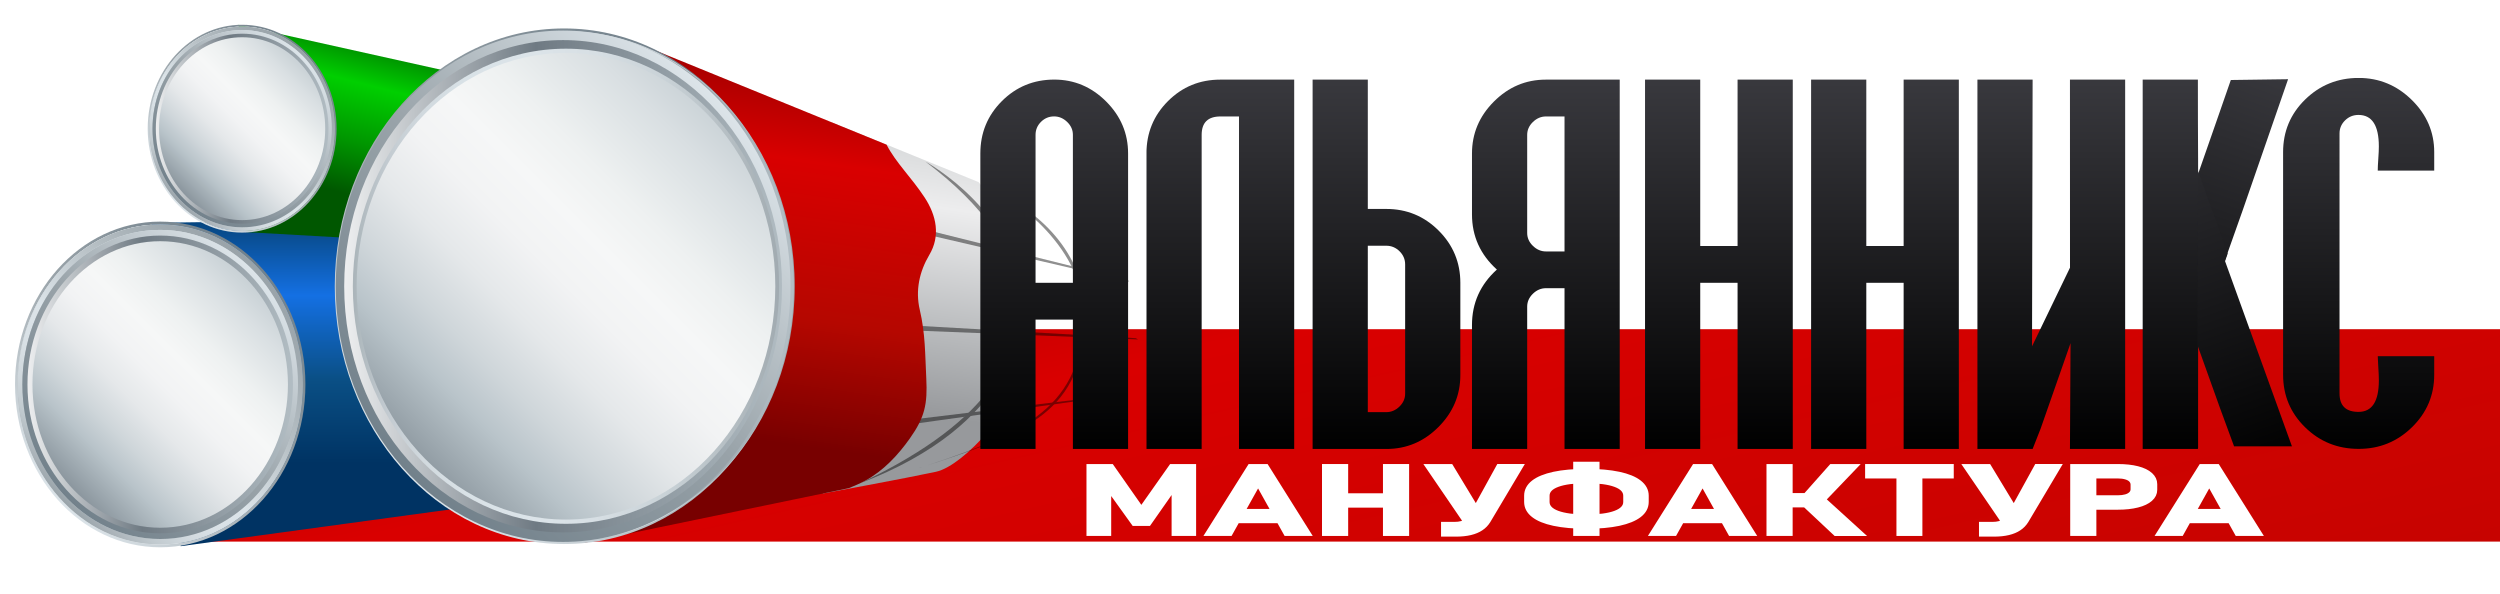
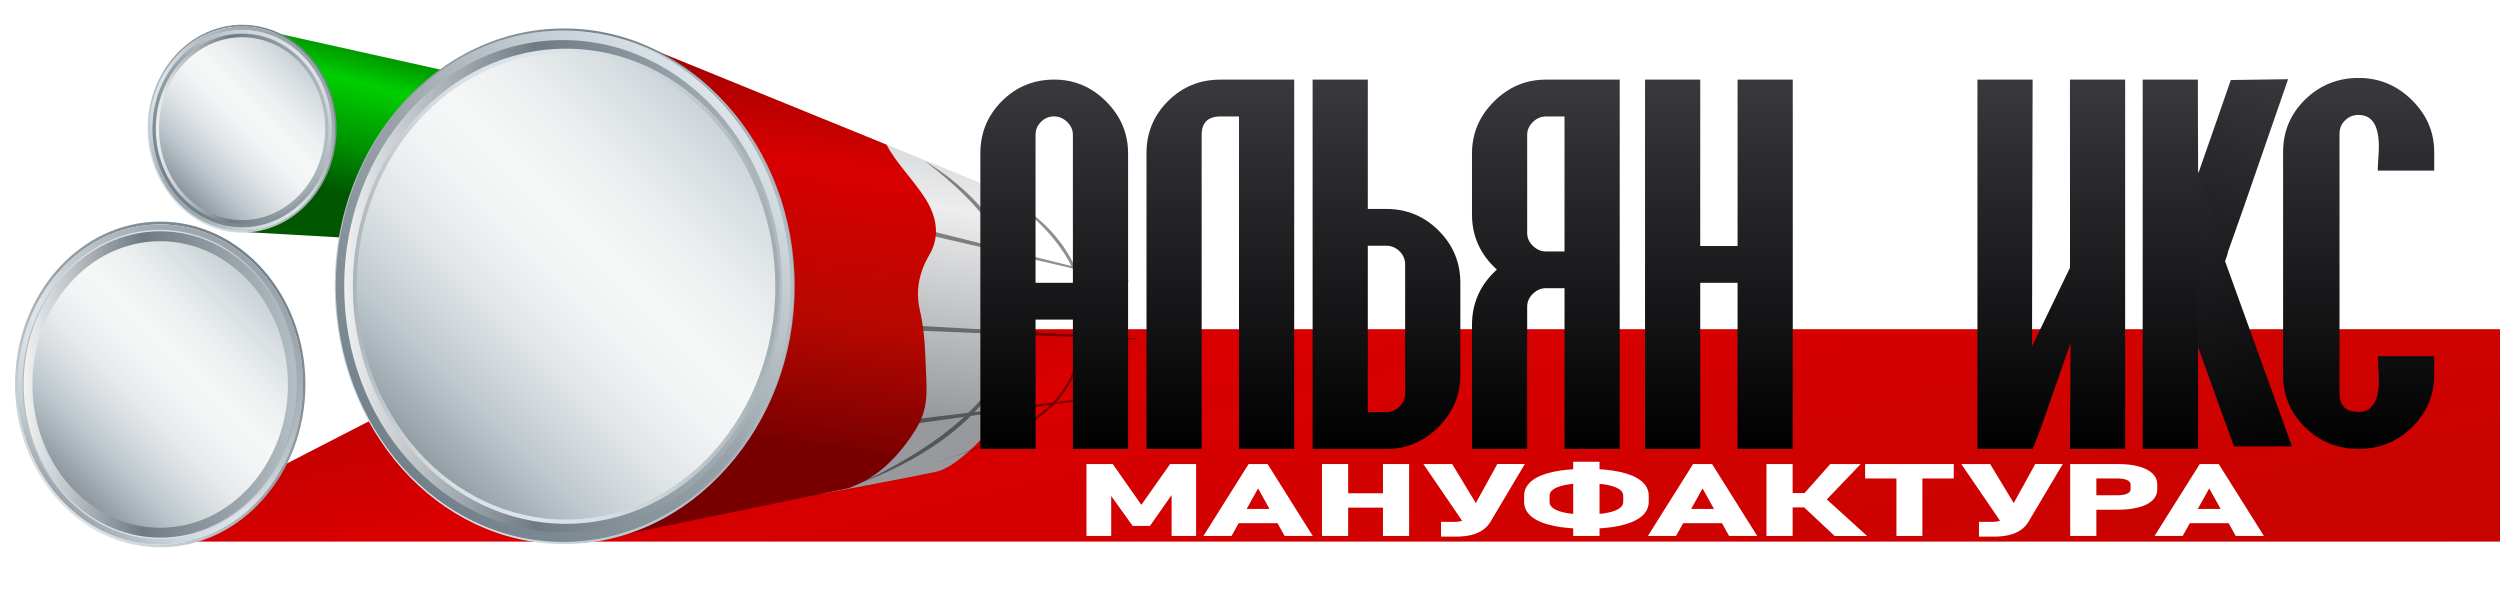
<svg xmlns="http://www.w3.org/2000/svg" xmlns:xlink="http://www.w3.org/1999/xlink" version="1.1" x="0px" y="0px" viewBox="0 0 590.58 140.35" style="enable-background:new 0 0 590.58 140.35;" xml:space="preserve">
  <style type="text/css"> .st0{clip-path:url(#SVGID_00000078008914456502208260000003058518888938280065_);fill:url(#SVGID_00000063628886087465245860000013536599459000770480_);} .st1{clip-path:url(#SVGID_00000043427710260696422080000003905823890863458489_);fill:url(#SVGID_00000039826150678602257890000006032886940873315969_);} .st2{clip-path:url(#SVGID_00000080197969349972365000000008353840873398045568_);fill:url(#SVGID_00000054233070518052830520000001927175165528712323_);} .st3{clip-path:url(#SVGID_00000176745129041935006270000018327302922011678849_);fill:url(#SVGID_00000152983317762536433390000001210177126888171424_);} .st4{opacity:0.44;clip-path:url(#SVGID_00000124849383418879766730000008568602777093054108_);} .st5{clip-path:url(#SVGID_00000036216329966582173120000015798072278254408634_);} .st6{fill:none;} .st7{clip-path:url(#SVGID_00000017502515990977160920000006826799466486713013_);fill:url(#SVGID_00000140736262398250169890000016116160895482765474_);} .st8{clip-path:url(#SVGID_00000033368486187226632420000003192102073437919884_);fill:url(#SVGID_00000045615834613656404380000017315080479263843718_);} .st9{clip-path:url(#SVGID_00000054266163114081993690000011825855767891343493_);fill:url(#SVGID_00000011723043648159098280000002189953017415099030_);} .st10{clip-path:url(#SVGID_00000084503979978555963680000012857243111508632485_);fill:url(#SVGID_00000020393131191079658990000006084561075734041745_);} .st11{clip-path:url(#SVGID_00000152222518745281418650000012353005091528885426_);fill:url(#SVGID_00000044892585416498374490000008123459608130095766_);} .st12{clip-path:url(#SVGID_00000099628181259694856800000013234245800461776809_);fill:url(#SVGID_00000167388359162733014850000013676553696548287413_);} .st13{clip-path:url(#SVGID_00000177444184775413551390000003867733083298206080_);fill:url(#SVGID_00000027606090413563375340000000687323758192088199_);} .st14{clip-path:url(#SVGID_00000016049271097918948110000010062129294196170397_);fill:url(#SVGID_00000145051804557695416950000002731364246037502896_);} .st15{clip-path:url(#SVGID_00000124864634928202478800000013687601871630196636_);fill:url(#SVGID_00000127020076186588181860000016312053274207561658_);} .st16{clip-path:url(#SVGID_00000011030308157947995330000007704586555711586494_);fill:url(#SVGID_00000183930186470275378360000006624640773313939896_);} .st17{clip-path:url(#SVGID_00000002381251636694200710000001741599636451299510_);fill:url(#SVGID_00000145766827038029674930000008670629446928804536_);} .st18{clip-path:url(#SVGID_00000121251402546672738760000014306676735905372835_);fill:url(#SVGID_00000165925361457997248630000013696374717968354435_);} .st19{clip-path:url(#SVGID_00000084526055615475000780000015983448630161994633_);fill:url(#SVGID_00000114060830190763007670000003610802250871307396_);} .st20{clip-path:url(#SVGID_00000042002669062308615470000009368576121305256849_);fill:url(#SVGID_00000024716814570674827560000003993750919474505373_);} .st21{clip-path:url(#SVGID_00000156549303177678776710000018402040460196347521_);fill:url(#SVGID_00000057862119035393443010000010261187380885716152_);} .st22{clip-path:url(#SVGID_00000139282434961270632480000009422503152582783619_);fill:url(#SVGID_00000134950097400788620340000018164395732152394172_);} .st23{clip-path:url(#SVGID_00000017510587928064775600000018151680625370316729_);fill:url(#SVGID_00000025411994347947330070000003011381584923608991_);} .st24{clip-path:url(#SVGID_00000036242564223711217280000006631347049344739712_);fill:url(#SVGID_00000019678851313324790560000015791132867583180956_);} .st25{clip-path:url(#SVGID_00000071535952331459428340000003835656301511167616_);fill:url(#SVGID_00000023999164501239236780000004530074640713812923_);} .st26{clip-path:url(#SVGID_00000162338111440532649590000017189277250814867605_);fill:url(#SVGID_00000052094872892105527190000015309534733053357749_);} .st27{opacity:0.12;} .st28{clip-path:url(#SVGID_00000163794610182453017450000015826976632853546655_);} .st29{filter:url(#Adobe_OpacityMaskFilter);} .st30{clip-path:url(#SVGID_00000135658052937451296370000016819371417457560253_);fill:url(#SVGID_00000177447983710369802560000003550100473526339475_);} .st31{clip-path:url(#SVGID_00000135658052937451296370000016819371417457560253_);mask:url(#SVGID_00000158023771857551928940000006782782807479970986_);fill:url(#SVGID_00000173155015096771061500000017412100855118194618_);} .st32{clip-path:url(#SVGID_00000128474142732329583060000003605070830139065487_);fill:url(#SVGID_00000151523775234781115990000002221688798572633771_);} .st33{clip-path:url(#SVGID_00000037669478506896618550000001715686566739013538_);fill:url(#SVGID_00000155846355650917396770000000819458126867490999_);} .st34{clip-path:url(#SVGID_00000085950063144668231430000014419127981523085976_);fill:url(#SVGID_00000103960941200258063540000011953671413910631343_);} .st35{clip-path:url(#SVGID_00000181779988200000898440000002110689422448834213_);fill:url(#SVGID_00000169522148920571481470000007501097034795647373_);} .st36{clip-path:url(#SVGID_00000025443425974516454590000001282998214168754602_);fill:url(#SVGID_00000161620220399934539600000016408125689120857002_);} .st37{clip-path:url(#SVGID_00000103956523299933705160000009009642644282117018_);fill:url(#SVGID_00000091016981220895365010000012340597877495089062_);} .st38{clip-path:url(#SVGID_00000125569878830002677910000003814664441381176211_);fill:url(#SVGID_00000178907740780255460610000004903162068742485662_);} .st39{clip-path:url(#SVGID_00000090265119302325312240000006747929839821367988_);fill:url(#SVGID_00000062879810380415665500000016022393453294868669_);} .st40{clip-path:url(#SVGID_00000162323287552483974220000010297152980887711632_);fill:url(#SVGID_00000083810376864969742050000006553973475625666967_);} .st41{clip-path:url(#SVGID_00000169534048283918636590000013505839645902334101_);} .st42{clip-path:url(#SVGID_00000051372972804666992150000011489845366787538080_);fill:url(#SVGID_00000014596489897213566950000001384055503293252235_);} .st43{clip-path:url(#SVGID_00000088095752133500509520000007068043958194155912_);fill:url(#SVGID_00000057856545931842972230000008309492300607472041_);} .st44{clip-path:url(#SVGID_00000169534048283918636590000013505839645902334101_);fill:none;} .st45{fill:#FFFFFF;stroke:#FFFFFF;stroke-miterlimit:10;} </style>
  <g id="Слой_1">
    <g>
      <g>
        <defs>
          <polygon id="SVGID_1_" points="31.94,127.94 590.7,127.94 590.7,77.77 129.38,77.77 " />
        </defs>
        <clipPath id="SVGID_00000031886680939212890530000012362222124588539316_">
          <use xlink:href="#SVGID_1_" style="overflow:visible;" />
        </clipPath>
        <linearGradient id="SVGID_00000137849598736364636080000010279552409256538019_" gradientUnits="userSpaceOnUse" x1="-7.265" y1="289.028" x2="-4.069" y2="289.028" gradientTransform="matrix(24.182 104.743 104.743 -24.182 -29811.781 7714.355)">
          <stop offset="0" style="stop-color:#780000" />
          <stop offset="0.315" style="stop-color:#D40000" />
          <stop offset="0.333" style="stop-color:#D90000" />
          <stop offset="0.988" style="stop-color:#B50700" />
          <stop offset="1" style="stop-color:#B50700" />
        </linearGradient>
        <polygon style="clip-path:url(#SVGID_00000031886680939212890530000012362222124588539316_);fill:url(#SVGID_00000137849598736364636080000010279552409256538019_);" points=" 575.37,-162.9 610.06,125.4 61.03,368.61 26.34,80.31 " />
      </g>
      <g>
        <defs>
-           <polygon id="SVGID_00000073703847055866294370000003492480554623817125_" points="42.68,129.03 218.28,105.08 79.1,53.26 153.81,51.04 35.77,52.64 " />
-         </defs>
+           </defs>
        <clipPath id="SVGID_00000027565368584080519600000005531031600888571808_">
          <use xlink:href="#SVGID_00000073703847055866294370000003492480554623817125_" style="overflow:visible;" />
        </clipPath>
        <linearGradient id="SVGID_00000152963743213630594360000003530588183690273469_" gradientUnits="userSpaceOnUse" x1="-6.003" y1="288.535" x2="-5.003" y2="288.535" gradientTransform="matrix(0 77.99 77.99 0 -22375.769 519.205)">
          <stop offset="0" style="stop-color:#054276" />
          <stop offset="0.242" style="stop-color:#1470E3" />
          <stop offset="0.497" style="stop-color:#0A4F85" />
          <stop offset="0.751" style="stop-color:#003363" />
          <stop offset="1" style="stop-color:#003363" />
        </linearGradient>
        <rect x="35.77" y="51.04" style="clip-path:url(#SVGID_00000027565368584080519600000005531031600888571808_);fill:url(#SVGID_00000152963743213630594360000003530588183690273469_);" width="182.5" height="77.99" />
      </g>
      <g>
        <defs>
          <polygon id="SVGID_00000018952435316272933540000004918689580090907264_" points="58.14,54.83 212.41,63.59 215.12,41.12 56.35,5.85 " />
        </defs>
        <clipPath id="SVGID_00000171698507284711024160000011597687357922427806_">
          <use xlink:href="#SVGID_00000018952435316272933540000004918689580090907264_" style="overflow:visible;" />
        </clipPath>
        <linearGradient id="SVGID_00000106132081980813078490000015621841417774145453_" gradientUnits="userSpaceOnUse" x1="-5.448" y1="288.502" x2="-4.448" y2="288.502" gradientTransform="matrix(-12.322 48.682 48.682 12.322 -13972.893 -3268.234)">
          <stop offset="0" style="stop-color:#007900" />
          <stop offset="0.23" style="stop-color:#00CF00" />
          <stop offset="0.503" style="stop-color:#009600" />
          <stop offset="0.751" style="stop-color:#005700" />
          <stop offset="1" style="stop-color:#005700" />
        </linearGradient>
        <polygon style="clip-path:url(#SVGID_00000171698507284711024160000011597687357922427806_);fill:url(#SVGID_00000106132081980813078490000015621841417774145453_);" points=" 228.85,9.33 205.56,101.36 42.62,60.11 65.91,-31.91 " />
      </g>
      <g>
        <defs>
          <path id="SVGID_00000131351563107391145400000008345665086270850953_" d="M194.36,116.59c0,0,19.79-3.64,26.74-5.14 c6.95-1.5,19.42-16.48,18.31-20.86c-1.11-4.38,0.91-8.02,4.22-18.97c3.31-10.94-12.49-28.61-12.49-28.61l-34.67-14.12 L194.36,116.59z" />
        </defs>
        <clipPath id="SVGID_00000166640226722583778690000010585593245175277483_">
          <use xlink:href="#SVGID_00000131351563107391145400000008345665086270850953_" style="overflow:visible;" />
        </clipPath>
        <linearGradient id="SVGID_00000050643165819914743400000002734551875811240098_" gradientUnits="userSpaceOnUse" x1="-6.01" y1="288.726" x2="-5.01" y2="288.726" gradientTransform="matrix(-12.128 86.292 86.292 12.128 -24761.412 -2949.911)">
          <stop offset="0" style="stop-color:#D5D7D8" />
          <stop offset="0.188" style="stop-color:#EDEDEE" />
          <stop offset="0.5" style="stop-color:#BCBEC0" />
          <stop offset="0.751" style="stop-color:#97999C" />
          <stop offset="1" style="stop-color:#97999C" />
        </linearGradient>
        <polygon style="clip-path:url(#SVGID_00000166640226722583778690000010585593245175277483_);fill:url(#SVGID_00000050643165819914743400000002734551875811240098_);" points=" 259.03,30.58 245.93,123.83 182.28,114.89 195.38,21.64 " />
      </g>
      <g>
        <defs>
          <rect id="SVGID_00000011019451725965089120000017966882741627978393_" x="-55.09" y="-8.27" width="612" height="348" />
        </defs>
        <clipPath id="SVGID_00000077293091282255849430000010758368225015711406_">
          <use xlink:href="#SVGID_00000011019451725965089120000017966882741627978393_" style="overflow:visible;" />
        </clipPath>
        <g style="opacity:0.44;clip-path:url(#SVGID_00000077293091282255849430000010758368225015711406_);">
          <g>
            <defs>
              <rect id="SVGID_00000043439264512042999220000008848177936105271706_" x="196.08" y="34.16" width="72.78" height="81.84" />
            </defs>
            <clipPath id="SVGID_00000086688885656112089410000002902834976734626233_">
              <use xlink:href="#SVGID_00000043439264512042999220000008848177936105271706_" style="overflow:visible;" />
            </clipPath>
            <g style="clip-path:url(#SVGID_00000086688885656112089410000002902834976734626233_);">
              <path class="st6" d="M209.43,34.16l49.8,20.28c0,0,10.09,8.81,9.62,22.99c-1.7,17.35-8.72,26.16-34.47,31.22 c-1.66,0.33-31.78,6.52-33.61,6.75c0,0-10.5,1.7-0.04-0.58c2.88-0.63,35.63-7.39,36.57-7.63c6.06-1.54,13.76-3.55,19.18-6.83 c0,0,10.67-5.27,11.87-22.96c0.52-13.6-9.4-22.62-9.4-22.62L209.52,35.2L209.43,34.16z" />
            </g>
            <polygon style="clip-path:url(#SVGID_00000086688885656112089410000002902834976734626233_);" points="214.78,54.45 266.75,66.52 266.46,66.18 216.43,53.7 " />
            <polygon style="clip-path:url(#SVGID_00000086688885656112089410000002902834976734626233_);" points="215.58,78.06 268.85,80.19 268.3,79.89 217.15,76.98 " />
            <polygon style="clip-path:url(#SVGID_00000086688885656112089410000002902834976734626233_);" points="211.75,100.7 264.36,93.37 263.9,93.24 212.97,99.42 " />
            <path style="clip-path:url(#SVGID_00000086688885656112089410000002902834976734626233_);" d="M237.58,46.46 c0,0,19.73,11.59,18.41,30.02c-1.47,20.54-14.2,26.16-41.54,34.97c27.69-8.99,40.29-13.11,42-34.93 C257.16,66.4,252.08,54.29,237.58,46.46" />
            <path style="clip-path:url(#SVGID_00000086688885656112089410000002902834976734626233_);" d="M218.61,38.17 c0,0,22.71,12.41,22.71,34.08c0,5.03-1.24,27.87-38.32,41.99c33.03-15.59,37.3-31.08,37.57-42.04 C240.87,59.81,232.11,48.33,218.61,38.17" />
          </g>
        </g>
      </g>
      <g>
        <defs>
          <path id="SVGID_00000164474051104113335320000011011423955892399531_" d="M137.81,128.27l62.72-12.96 c1.31-0.53,2.61-1.09,3.88-1.77c4.27-2.32,7.74-6.03,10.54-9.99c3.53-4.99,4.17-8.12,3.87-14.1 c-0.29-5.73-0.21-10.61-1.54-16.27c-1.07-4.54-0.09-9.03,2.26-12.98c2.65-4.46,1.7-9.27-1.12-13.56 c-3.16-4.8-6.74-8.13-8.99-12.47L149.06,9.57C80.61,47.05,137.81,128.27,137.81,128.27" />
        </defs>
        <clipPath id="SVGID_00000089566940220575964120000001541974985338111888_">
          <use xlink:href="#SVGID_00000164474051104113335320000011011423955892399531_" style="overflow:visible;" />
        </clipPath>
        <linearGradient id="SVGID_00000173157685149005210830000012210259569040829087_" gradientUnits="userSpaceOnUse" x1="-6.181" y1="288.67" x2="-5.181" y2="288.67" gradientTransform="matrix(-16.577 117.951 117.951 16.577 -33991.738 -4045.067)">
          <stop offset="0" style="stop-color:#A10000" />
          <stop offset="0.188" style="stop-color:#D90000" />
          <stop offset="0.5" style="stop-color:#B50700" />
          <stop offset="0.724" style="stop-color:#7F0100" />
          <stop offset="0.751" style="stop-color:#780000" />
          <stop offset="1" style="stop-color:#780000" />
        </linearGradient>
        <polygon style="clip-path:url(#SVGID_00000089566940220575964120000001541974985338111888_);fill:url(#SVGID_00000173157685149005210830000012210259569040829087_);" points=" 238.55,11.87 219.45,147.79 64.25,125.97 83.35,-9.94 " />
      </g>
      <g>
        <defs>
          <path id="SVGID_00000110454263956245997820000010967441650326065289_" d="M80.92,67.62c0,32.49,23.42,58.82,52.31,58.82 c28.89,0,52.31-26.33,52.31-58.82c0-32.49-23.42-58.82-52.31-58.82C104.34,8.8,80.92,35.14,80.92,67.62" />
        </defs>
        <clipPath id="SVGID_00000103260613401331357960000005861640779295538347_">
          <use xlink:href="#SVGID_00000110454263956245997820000010967441650326065289_" style="overflow:visible;" />
        </clipPath>
        <linearGradient id="SVGID_00000152958522129556520680000004960031533626468995_" gradientUnits="userSpaceOnUse" x1="-7.188" y1="289.139" x2="-6.188" y2="289.139" gradientTransform="matrix(93.636 -93.636 -93.636 -93.636 27833.287 26515.232)">
          <stop offset="0" style="stop-color:#6F7A83" />
          <stop offset="0.225" style="stop-color:#B9C4CA" />
          <stop offset="0.305" style="stop-color:#CFD6DA" />
          <stop offset="0.407" style="stop-color:#E5E8EA" />
          <stop offset="0.507" style="stop-color:#F2F3F4" />
          <stop offset="0.599" style="stop-color:#F6F7F7" />
          <stop offset="0.693" style="stop-color:#EEF1F1" />
          <stop offset="0.835" style="stop-color:#D9DFE2" />
          <stop offset="1" style="stop-color:#B9C4CA" />
        </linearGradient>
        <polygon style="clip-path:url(#SVGID_00000103260613401331357960000005861640779295538347_);fill:url(#SVGID_00000152958522129556520680000004960031533626468995_);" points=" 22.09,67.62 133.23,-43.51 244.36,67.62 133.23,178.76 " />
      </g>
      <g>
        <defs>
          <path id="SVGID_00000071517711605245760740000012247701773119436218_" d="M80.03,67.62c0-33.04,23.82-59.83,53.21-59.83 c29.38,0,53.2,26.79,53.2,59.83c0,33.04-23.82,59.83-53.2,59.83C103.85,127.45,80.03,100.66,80.03,67.62 M79.08,67.62 c0,33.63,24.25,60.9,54.16,60.9c29.91,0,54.15-27.27,54.15-60.9c0-33.64-24.25-60.9-54.15-60.9 C103.32,6.72,79.08,33.99,79.08,67.62" />
        </defs>
        <clipPath id="SVGID_00000125588269628214289580000000170162692999294870_">
          <use xlink:href="#SVGID_00000071517711605245760740000012247701773119436218_" style="overflow:visible;" />
        </clipPath>
        <linearGradient id="SVGID_00000145045944206144811140000003321928516561411721_" gradientUnits="userSpaceOnUse" x1="-7.264" y1="289.135" x2="-6.265" y2="289.135" gradientTransform="matrix(82.148 -82.148 -82.148 -82.148 24440.898 23263.947)">
          <stop offset="0" style="stop-color:#DCE4E9" />
          <stop offset="0.5" style="stop-color:#99A3A9" />
          <stop offset="1" style="stop-color:#72818B" />
        </linearGradient>
        <polygon style="clip-path:url(#SVGID_00000125588269628214289580000000170162692999294870_);fill:url(#SVGID_00000145045944206144811140000003321928516561411721_);" points=" 18.18,67.62 133.23,-47.43 248.28,67.62 133.23,182.68 " />
      </g>
      <g>
        <defs>
          <path id="SVGID_00000137833341098297610290000017525961618237122493_" d="M84.25,67.62c0-30.44,22.14-55.12,49.45-55.12 c27.31,0,49.45,24.68,49.45,55.12c0,30.44-22.14,55.12-49.45,55.12C106.39,122.74,84.25,98.07,84.25,67.62 M79.66,67.62 c0,33.27,24.19,60.24,54.04,60.24c29.84,0,54.04-26.97,54.04-60.24c0-33.27-24.2-60.24-54.04-60.24 C103.86,7.38,79.66,34.36,79.66,67.62" />
        </defs>
        <clipPath id="SVGID_00000145751851774963668770000011216985878448202128_">
          <use xlink:href="#SVGID_00000137833341098297610290000017525961618237122493_" style="overflow:visible;" />
        </clipPath>
        <linearGradient id="SVGID_00000021824812297913540750000008226691221251894716_" gradientUnits="userSpaceOnUse" x1="-7.096" y1="288.695" x2="-6.096" y2="288.695" gradientTransform="matrix(110.019 0 0 -110.019 859.397 31829.443)">
          <stop offset="0" style="stop-color:#99A3A9" />
          <stop offset="0.051" style="stop-color:#AEB8BD" />
          <stop offset="0.118" style="stop-color:#C3CBD1" />
          <stop offset="0.193" style="stop-color:#D1D9DE" />
          <stop offset="0.285" style="stop-color:#D9E2E7" />
          <stop offset="0.434" style="stop-color:#DCE4E9" />
          <stop offset="0.563" style="stop-color:#D7DFE4" />
          <stop offset="0.711" style="stop-color:#C9D2D7" />
          <stop offset="0.867" style="stop-color:#B3BCC1" />
          <stop offset="1" style="stop-color:#99A3A9" />
        </linearGradient>
        <rect x="79.66" y="7.38" style="clip-path:url(#SVGID_00000145751851774963668770000011216985878448202128_);fill:url(#SVGID_00000021824812297913540750000008226691221251894716_);" width="108.09" height="120.48" />
      </g>
      <g>
        <defs>
          <path id="SVGID_00000041282204777670432270000011030131845251197061_" d="M83.35,67.62c0-31,22.54-56.12,50.35-56.12 c27.81,0,50.35,25.13,50.35,56.12c0,30.99-22.54,56.12-50.35,56.12C105.9,123.74,83.35,98.62,83.35,67.62 M79.86,67.62 c0,33.14,24.11,60.01,53.84,60.01c29.73,0,53.84-26.87,53.84-60.01c0-33.15-24.11-60.01-53.84-60.01 C103.97,7.61,79.86,34.48,79.86,67.62" />
        </defs>
        <clipPath id="SVGID_00000172436939872040533880000006989175457997400246_">
          <use xlink:href="#SVGID_00000041282204777670432270000011030131845251197061_" style="overflow:visible;" />
        </clipPath>
        <linearGradient id="SVGID_00000059992247304310472130000004333986879635707567_" gradientUnits="userSpaceOnUse" x1="-6.248" y1="289.582" x2="-5.248" y2="289.582" gradientTransform="matrix(-117.683 0 0 117.683 -542.8 -34011.246)">
          <stop offset="0" style="stop-color:#B9C4CA" />
          <stop offset="0.56" style="stop-color:#6F7A83" />
          <stop offset="1" style="stop-color:#FFFFFF" />
        </linearGradient>
        <rect x="79.86" y="7.61" style="clip-path:url(#SVGID_00000172436939872040533880000006989175457997400246_);fill:url(#SVGID_00000059992247304310472130000004333986879635707567_);" width="107.68" height="120.02" />
      </g>
      <g>
        <defs>
          <path id="SVGID_00000152234837722258209240000011422460405554341547_" d="M81.31,67.62c0-32.12,23.15-58.15,51.71-58.15 c28.56,0,51.71,26.04,51.71,58.15c0,32.12-23.15,58.15-51.71,58.15C104.46,125.77,81.31,99.74,81.31,67.62 M79.32,67.62 c0,33.36,24.05,60.4,53.71,60.4c29.66,0,53.71-27.04,53.71-60.4c0-33.36-24.05-60.4-53.71-60.4 C103.36,7.22,79.32,34.26,79.32,67.62" />
        </defs>
        <clipPath id="SVGID_00000176734727706690478440000004121863148967137192_">
          <use xlink:href="#SVGID_00000152234837722258209240000011422460405554341547_" style="overflow:visible;" />
        </clipPath>
        <linearGradient id="SVGID_00000145737618677802458170000007421334120027951268_" gradientUnits="userSpaceOnUse" x1="-6.046" y1="289.165" x2="-5.045" y2="289.165" gradientTransform="matrix(-80.827 80.827 80.827 80.827 -23687.539 -22856.373)">
          <stop offset="0" style="stop-color:#DCE4E9" />
          <stop offset="0.5" style="stop-color:#99A3A9" />
          <stop offset="1" style="stop-color:#72818B" />
        </linearGradient>
        <polygon style="clip-path:url(#SVGID_00000176734727706690478440000004121863148967137192_);fill:url(#SVGID_00000145737618677802458170000007421334120027951268_);" points=" 247.14,67.62 133.03,181.73 18.92,67.62 133.03,-46.49 " />
      </g>
      <g>
        <defs>
          <path id="SVGID_00000129186871088831895920000008540353890173124524_" d="M37.33,30.4c0,12.08,8.9,21.87,19.87,21.87 c10.98,0,19.87-9.79,19.87-21.87c0-12.08-8.9-21.87-19.87-21.87C46.22,8.53,37.33,18.32,37.33,30.4" />
        </defs>
        <clipPath id="SVGID_00000174589559980850379280000006574608839797983654_">
          <use xlink:href="#SVGID_00000129186871088831895920000008540353890173124524_" style="overflow:visible;" />
        </clipPath>
        <linearGradient id="SVGID_00000026862588504342730740000000901918335617109400_" gradientUnits="userSpaceOnUse" x1="-8.07" y1="289.118" x2="-7.07" y2="289.118" gradientTransform="matrix(35.151 -35.151 -35.151 -35.151 10486.041 9927.051)">
          <stop offset="0" style="stop-color:#6F7A83" />
          <stop offset="0.225" style="stop-color:#B9C4CA" />
          <stop offset="0.305" style="stop-color:#CFD6DA" />
          <stop offset="0.407" style="stop-color:#E5E8EA" />
          <stop offset="0.507" style="stop-color:#F2F3F4" />
          <stop offset="0.599" style="stop-color:#F6F7F7" />
          <stop offset="0.693" style="stop-color:#EEF1F1" />
          <stop offset="0.835" style="stop-color:#D9DFE2" />
          <stop offset="1" style="stop-color:#B9C4CA" />
        </linearGradient>
        <polygon style="clip-path:url(#SVGID_00000174589559980850379280000006574608839797983654_);fill:url(#SVGID_00000026862588504342730740000000901918335617109400_);" points=" 15.46,30.4 57.2,-11.35 98.95,30.4 57.2,72.14 " />
      </g>
      <g>
        <defs>
          <path id="SVGID_00000083775587188147824090000018235931184753818301_" d="M35.28,30.4c0-13.32,9.81-24.12,21.92-24.12 c12.1,0,21.92,10.8,21.92,24.12c0,13.32-9.82,24.12-21.92,24.12C45.1,54.52,35.28,43.72,35.28,30.4 M34.89,30.4 c0,13.56,9.99,24.55,22.31,24.55c12.32,0,22.31-10.99,22.31-24.55c0-13.56-9.99-24.55-22.31-24.55 C44.88,5.85,34.89,16.84,34.89,30.4" />
        </defs>
        <clipPath id="SVGID_00000165930147140414847890000003603673307428119455_">
          <use xlink:href="#SVGID_00000083775587188147824090000018235931184753818301_" style="overflow:visible;" />
        </clipPath>
        <linearGradient id="SVGID_00000096053414823282310020000014807012145077170355_" gradientUnits="userSpaceOnUse" x1="-8.144" y1="289.114" x2="-7.144" y2="289.114" gradientTransform="matrix(33.442 -33.442 -33.442 -33.442 9981.414 9443.336)">
          <stop offset="0" style="stop-color:#DCE4E9" />
          <stop offset="0.5" style="stop-color:#99A3A9" />
          <stop offset="1" style="stop-color:#72818B" />
        </linearGradient>
        <polygon style="clip-path:url(#SVGID_00000165930147140414847890000003603673307428119455_);fill:url(#SVGID_00000096053414823282310020000014807012145077170355_);" points=" 10.34,30.4 57.2,-16.47 104.06,30.4 57.2,77.26 " />
      </g>
      <g>
        <defs>
          <path id="SVGID_00000070837697776226854410000004114284066088123017_" d="M37.14,30.4c0-12.19,8.98-22.07,20.06-22.07 c11.08,0,20.06,9.88,20.06,22.07c0,12.19-8.98,22.07-20.06,22.07C46.12,52.47,37.14,42.59,37.14,30.4 M35.28,30.4 c0,13.32,9.81,24.12,21.92,24.12c12.1,0,21.92-10.8,21.92-24.12c0-13.32-9.82-24.12-21.92-24.12 C45.1,6.28,35.28,17.08,35.28,30.4" />
        </defs>
        <clipPath id="SVGID_00000028294676491178497240000007700356613106760087_">
          <use xlink:href="#SVGID_00000070837697776226854410000004114284066088123017_" style="overflow:visible;" />
        </clipPath>
        <linearGradient id="SVGID_00000110469026119700791240000006354864704445207222_" gradientUnits="userSpaceOnUse" x1="-7.74" y1="288.022" x2="-6.74" y2="288.022" gradientTransform="matrix(44.623 0 0 -44.623 380.283 12882.894)">
          <stop offset="0" style="stop-color:#99A3A9" />
          <stop offset="0.051" style="stop-color:#AEB8BD" />
          <stop offset="0.118" style="stop-color:#C3CBD1" />
          <stop offset="0.193" style="stop-color:#D1D9DE" />
          <stop offset="0.285" style="stop-color:#D9E2E7" />
          <stop offset="0.434" style="stop-color:#DCE4E9" />
          <stop offset="0.563" style="stop-color:#D7DFE4" />
          <stop offset="0.711" style="stop-color:#C9D2D7" />
          <stop offset="0.867" style="stop-color:#B3BCC1" />
          <stop offset="1" style="stop-color:#99A3A9" />
        </linearGradient>
        <rect x="35.28" y="6.28" style="clip-path:url(#SVGID_00000028294676491178497240000007700356613106760087_);fill:url(#SVGID_00000110469026119700791240000006354864704445207222_);" width="43.84" height="48.24" />
      </g>
      <g>
        <defs>
          <path id="SVGID_00000149381199220511337330000013384201456212540594_" d="M37.14,30.4c0-12.19,8.98-22.07,20.06-22.07 c11.08,0,20.06,9.88,20.06,22.07c0,12.19-8.98,22.07-20.06,22.07C46.12,52.47,37.14,42.59,37.14,30.4 M35.28,30.4 c0,13.32,9.81,24.12,21.92,24.12c12.1,0,21.92-10.8,21.92-24.12c0-13.32-9.82-24.12-21.92-24.12 C45.1,6.28,35.28,17.08,35.28,30.4" />
        </defs>
        <clipPath id="SVGID_00000026158810346750478330000008782189801704747938_">
          <use xlink:href="#SVGID_00000149381199220511337330000013384201456212540594_" style="overflow:visible;" />
        </clipPath>
        <linearGradient id="SVGID_00000034065233527649366080000017546869534114793406_" gradientUnits="userSpaceOnUse" x1="-8.165" y1="289.132" x2="-7.165" y2="289.132" gradientTransform="matrix(32.593 -32.593 -32.593 -32.593 9730.786 9204.353)">
          <stop offset="0" style="stop-color:#99A3A9" />
          <stop offset="0.042" style="stop-color:#AAB3B9" />
          <stop offset="0.114" style="stop-color:#C0C9CE" />
          <stop offset="0.193" style="stop-color:#D0D8DD" />
          <stop offset="0.283" style="stop-color:#D9E1E6" />
          <stop offset="0.407" style="stop-color:#DCE4E9" />
          <stop offset="0.447" style="stop-color:#D6DEE3" />
          <stop offset="0.678" style="stop-color:#B5BEC3" />
          <stop offset="0.871" style="stop-color:#A0AAB0" />
          <stop offset="1" style="stop-color:#99A3A9" />
        </linearGradient>
        <polygon style="clip-path:url(#SVGID_00000026158810346750478330000008782189801704747938_);fill:url(#SVGID_00000034065233527649366080000017546869534114793406_);" points=" 11.16,30.4 57.2,-15.64 103.24,30.4 57.2,76.44 " />
      </g>
      <g>
        <defs>
          <path id="SVGID_00000111893877690733593150000002175511974246131331_" d="M37.4,30.4c0-12.04,8.87-21.79,19.8-21.79 C68.14,8.61,77,18.36,77,30.4c0,12.04-8.87,21.79-19.8,21.79C46.26,52.19,37.4,42.43,37.4,30.4 M36.03,30.4 c0,12.87,9.48,23.3,21.18,23.3c11.69,0,21.18-10.43,21.18-23.3c0-12.87-9.48-23.3-21.18-23.3C45.51,7.1,36.03,17.53,36.03,30.4" />
        </defs>
        <clipPath id="SVGID_00000098185459780938303020000008109237405176027803_">
          <use xlink:href="#SVGID_00000111893877690733593150000002175511974246131331_" style="overflow:visible;" />
        </clipPath>
        <linearGradient id="SVGID_00000128451699759101243650000004145856955217856174_" gradientUnits="userSpaceOnUse" x1="-7.682" y1="288.083" x2="-6.682" y2="288.083" gradientTransform="matrix(47.109 0 0 -47.109 395.551 13601.845)">
          <stop offset="0" style="stop-color:#99A3A9" />
          <stop offset="0.051" style="stop-color:#AEB8BD" />
          <stop offset="0.118" style="stop-color:#C3CBD1" />
          <stop offset="0.193" style="stop-color:#D1D9DE" />
          <stop offset="0.285" style="stop-color:#D9E2E7" />
          <stop offset="0.434" style="stop-color:#DCE4E9" />
          <stop offset="0.563" style="stop-color:#D7DFE4" />
          <stop offset="0.711" style="stop-color:#C9D2D7" />
          <stop offset="0.867" style="stop-color:#B3BCC1" />
          <stop offset="1" style="stop-color:#99A3A9" />
        </linearGradient>
        <rect x="36.03" y="7.1" style="clip-path:url(#SVGID_00000098185459780938303020000008109237405176027803_);fill:url(#SVGID_00000128451699759101243650000004145856955217856174_);" width="42.35" height="46.6" />
      </g>
      <g>
        <defs>
          <path id="SVGID_00000013157307965120935040000016319905706800495780_" d="M37.57,30.4c0-11.93,8.79-21.6,19.63-21.6 c10.84,0,19.63,9.67,19.63,21.6c0,11.93-8.79,21.6-19.63,21.6C46.36,52,37.57,42.33,37.57,30.4 M36.21,30.4 c0,12.76,9.4,23.1,20.99,23.1c11.59,0,20.99-10.34,20.99-23.1c0-12.76-9.4-23.1-20.99-23.1C45.61,7.3,36.21,17.64,36.21,30.4" />
        </defs>
        <clipPath id="SVGID_00000058586715371327255330000007408672478822621354_">
          <use xlink:href="#SVGID_00000013157307965120935040000016319905706800495780_" style="overflow:visible;" />
        </clipPath>
        <linearGradient id="SVGID_00000071526969914012954530000017499307936677294239_" gradientUnits="userSpaceOnUse" x1="-5.605" y1="290.252" x2="-4.605" y2="290.252" gradientTransform="matrix(-45.877 0 0 45.877 -176.993 -13285.57)">
          <stop offset="0" style="stop-color:#B9C4CA" />
          <stop offset="0.56" style="stop-color:#6F7A83" />
          <stop offset="1" style="stop-color:#FFFFFF" />
        </linearGradient>
        <rect x="36.21" y="7.3" style="clip-path:url(#SVGID_00000058586715371327255330000007408672478822621354_);fill:url(#SVGID_00000071526969914012954530000017499307936677294239_);" width="41.98" height="46.19" />
      </g>
      <g>
        <defs>
          <path id="SVGID_00000113342475508895571130000006587109692138979742_" d="M36.81,30.4c0-12.4,9.13-22.44,20.4-22.44 C68.46,7.95,77.6,18,77.6,30.4c0,12.4-9.13,22.44-20.4,22.44C45.94,52.84,36.81,42.8,36.81,30.4 M36.03,30.4 c0,12.87,9.48,23.3,21.18,23.3c11.69,0,21.18-10.43,21.18-23.3c0-12.87-9.48-23.3-21.18-23.3C45.51,7.1,36.03,17.53,36.03,30.4" />
        </defs>
        <clipPath id="SVGID_00000038384041413390782280000007631712433590033302_">
          <use xlink:href="#SVGID_00000113342475508895571130000006587109692138979742_" style="overflow:visible;" />
        </clipPath>
        <linearGradient id="SVGID_00000029749000584106089740000002334696095999539604_" gradientUnits="userSpaceOnUse" x1="-5.079" y1="289.194" x2="-4.079" y2="289.194" gradientTransform="matrix(-31.486 31.486 31.486 31.486 -9192.487 -8930.978)">
          <stop offset="0" style="stop-color:#DCE4E9" />
          <stop offset="0.5" style="stop-color:#99A3A9" />
          <stop offset="1" style="stop-color:#72818B" />
        </linearGradient>
        <polygon style="clip-path:url(#SVGID_00000038384041413390782280000007631712433590033302_);fill:url(#SVGID_00000029749000584106089740000002334696095999539604_);" points=" 101.68,30.4 57.2,74.88 12.72,30.4 57.2,-14.08 " />
      </g>
      <g>
        <defs>
          <path id="SVGID_00000045590950473898121690000002179960660787391158_" d="M7.29,90.82c0,18.93,13.68,34.27,30.56,34.27 c16.87,0,30.55-15.34,30.55-34.27c0-18.92-13.68-34.27-30.55-34.27C20.97,56.55,7.29,71.89,7.29,90.82" />
        </defs>
        <clipPath id="SVGID_00000081647174542813872100000012613482933883697313_">
          <use xlink:href="#SVGID_00000045590950473898121690000002179960660787391158_" style="overflow:visible;" />
        </clipPath>
        <linearGradient id="SVGID_00000111155450024844484400000018372986875160689578_" gradientUnits="userSpaceOnUse" x1="-7.564" y1="289.134" x2="-6.564" y2="289.134" gradientTransform="matrix(54.611 -54.611 -54.611 -54.611 16213.522 15495.017)">
          <stop offset="0" style="stop-color:#6F7A83" />
          <stop offset="0.225" style="stop-color:#B9C4CA" />
          <stop offset="0.305" style="stop-color:#CFD6DA" />
          <stop offset="0.407" style="stop-color:#E5E8EA" />
          <stop offset="0.507" style="stop-color:#F2F3F4" />
          <stop offset="0.599" style="stop-color:#F6F7F7" />
          <stop offset="0.693" style="stop-color:#EEF1F1" />
          <stop offset="0.835" style="stop-color:#D9DFE2" />
          <stop offset="1" style="stop-color:#B9C4CA" />
        </linearGradient>
        <polygon style="clip-path:url(#SVGID_00000081647174542813872100000012613482933883697313_);fill:url(#SVGID_00000111155450024844484400000018372986875160689578_);" points=" -26.97,90.82 37.85,26 102.67,90.82 37.85,155.64 " />
      </g>
      <g>
        <defs>
          <path id="SVGID_00000044877004194914073770000014854224384685314212_" d="M4.15,90.82c0-20.87,15.09-37.79,33.7-37.79 c18.61,0,33.7,16.92,33.7,37.79c0,20.87-15.09,37.8-33.7,37.8C19.24,128.62,4.15,111.69,4.15,90.82 M3.55,90.82 c0,21.25,15.36,38.47,34.3,38.47c18.94,0,34.3-17.23,34.3-38.47c0-21.25-15.36-38.47-34.3-38.47 C18.9,52.35,3.55,69.57,3.55,90.82" />
        </defs>
        <clipPath id="SVGID_00000021089948350093624360000016439665085478144134_">
          <use xlink:href="#SVGID_00000044877004194914073770000014854224384685314212_" style="overflow:visible;" />
        </clipPath>
        <linearGradient id="SVGID_00000025433278407207812750000016039112630953362092_" gradientUnits="userSpaceOnUse" x1="-7.615" y1="289.128" x2="-6.614" y2="289.128" gradientTransform="matrix(51.956 -51.956 -51.956 -51.956 15429.347 14743.038)">
          <stop offset="0" style="stop-color:#DCE4E9" />
          <stop offset="0.5" style="stop-color:#99A3A9" />
          <stop offset="1" style="stop-color:#72818B" />
        </linearGradient>
        <polygon style="clip-path:url(#SVGID_00000021089948350093624360000016439665085478144134_);fill:url(#SVGID_00000025433278407207812750000016039112630953362092_);" points=" -34.93,90.82 37.85,18.04 110.62,90.82 37.85,163.59 " />
      </g>
      <g>
        <defs>
          <path id="SVGID_00000180331562341703516620000016592292990035283384_" d="M7.01,90.82c0-19.1,13.8-34.58,30.84-34.58 c17.03,0,30.83,15.48,30.83,34.58c0,19.1-13.81,34.59-30.83,34.59C20.82,125.4,7.01,109.92,7.01,90.82 M4.15,90.82 c0,20.87,15.09,37.8,33.7,37.8c18.61,0,33.7-16.92,33.7-37.8c0-20.87-15.09-37.79-33.7-37.79C19.24,53.02,4.15,69.95,4.15,90.82 " />
        </defs>
        <clipPath id="SVGID_00000049204772764643333330000003114951437197401484_">
          <use xlink:href="#SVGID_00000180331562341703516620000016592292990035283384_" style="overflow:visible;" />
        </clipPath>
        <linearGradient id="SVGID_00000141441089031097757780000002303050476503573146_" gradientUnits="userSpaceOnUse" x1="-7.367" y1="288.411" x2="-6.367" y2="288.411" gradientTransform="matrix(68.602 0 0 -68.602 508.918 19876.473)">
          <stop offset="0" style="stop-color:#99A3A9" />
          <stop offset="0.051" style="stop-color:#AEB8BD" />
          <stop offset="0.118" style="stop-color:#C3CBD1" />
          <stop offset="0.193" style="stop-color:#D1D9DE" />
          <stop offset="0.285" style="stop-color:#D9E2E7" />
          <stop offset="0.434" style="stop-color:#DCE4E9" />
          <stop offset="0.563" style="stop-color:#D7DFE4" />
          <stop offset="0.711" style="stop-color:#C9D2D7" />
          <stop offset="0.867" style="stop-color:#B3BCC1" />
          <stop offset="1" style="stop-color:#99A3A9" />
        </linearGradient>
        <rect x="4.15" y="53.02" style="clip-path:url(#SVGID_00000049204772764643333330000003114951437197401484_);fill:url(#SVGID_00000141441089031097757780000002303050476503573146_);" width="67.4" height="75.59" />
      </g>
      <g>
        <defs>
          <path id="SVGID_00000109724887163413140420000017139937227439738254_" d="M7.01,90.82c0-19.1,13.8-34.58,30.84-34.58 c17.03,0,30.83,15.48,30.83,34.58c0,19.1-13.81,34.59-30.83,34.59C20.82,125.4,7.01,109.92,7.01,90.82 M4.15,90.82 c0,20.87,15.09,37.8,33.7,37.8c18.61,0,33.7-16.92,33.7-37.8c0-20.87-15.09-37.79-33.7-37.79C19.24,53.02,4.15,69.95,4.15,90.82 " />
        </defs>
        <clipPath id="SVGID_00000046327832064626588870000004975078528310505121_">
          <use xlink:href="#SVGID_00000109724887163413140420000017139937227439738254_" style="overflow:visible;" />
        </clipPath>
        <linearGradient id="SVGID_00000104684176650058296440000003075012984564727713_" gradientUnits="userSpaceOnUse" x1="-7.629" y1="289.138" x2="-6.629" y2="289.138" gradientTransform="matrix(50.637 -50.637 -50.637 -50.637 15040.034 14371.007)">
          <stop offset="0" style="stop-color:#99A3A9" />
          <stop offset="0.042" style="stop-color:#AAB3B9" />
          <stop offset="0.114" style="stop-color:#C0C9CE" />
          <stop offset="0.193" style="stop-color:#D0D8DD" />
          <stop offset="0.283" style="stop-color:#D9E1E6" />
          <stop offset="0.407" style="stop-color:#DCE4E9" />
          <stop offset="0.447" style="stop-color:#D6DEE3" />
          <stop offset="0.678" style="stop-color:#B5BEC3" />
          <stop offset="0.871" style="stop-color:#A0AAB0" />
          <stop offset="1" style="stop-color:#99A3A9" />
        </linearGradient>
        <polygon style="clip-path:url(#SVGID_00000046327832064626588870000004975078528310505121_);fill:url(#SVGID_00000104684176650058296440000003075012984564727713_);" points=" -33.65,90.82 37.85,19.32 109.34,90.82 37.85,162.31 " />
      </g>
      <g>
        <defs>
          <path id="SVGID_00000057870585901505120780000014025867497877031820_" d="M7.41,90.82c0-18.86,13.63-34.14,30.44-34.14 c16.81,0,30.44,15.29,30.44,34.14c0,18.86-13.63,34.14-30.44,34.14C21.04,124.96,7.41,109.68,7.41,90.82 M5.29,90.82 c0,20.17,14.57,36.51,32.56,36.51c17.98,0,32.55-16.35,32.55-36.51c0-20.16-14.58-36.51-32.55-36.51 C19.87,54.31,5.29,70.65,5.29,90.82" />
        </defs>
        <clipPath id="SVGID_00000167388590632405167850000017172211152003412387_">
          <use xlink:href="#SVGID_00000057870585901505120780000014025867497877031820_" style="overflow:visible;" />
        </clipPath>
        <linearGradient id="SVGID_00000023997367305243676810000017822112629332094597_" gradientUnits="userSpaceOnUse" x1="-7.325" y1="288.455" x2="-6.325" y2="288.455" gradientTransform="matrix(72.426 0 0 -72.426 532.184 20982.406)">
          <stop offset="0" style="stop-color:#99A3A9" />
          <stop offset="0.051" style="stop-color:#AEB8BD" />
          <stop offset="0.118" style="stop-color:#C3CBD1" />
          <stop offset="0.193" style="stop-color:#D1D9DE" />
          <stop offset="0.285" style="stop-color:#D9E2E7" />
          <stop offset="0.434" style="stop-color:#DCE4E9" />
          <stop offset="0.563" style="stop-color:#D7DFE4" />
          <stop offset="0.711" style="stop-color:#C9D2D7" />
          <stop offset="0.867" style="stop-color:#B3BCC1" />
          <stop offset="1" style="stop-color:#99A3A9" />
        </linearGradient>
        <rect x="5.29" y="54.31" style="clip-path:url(#SVGID_00000167388590632405167850000017172211152003412387_);fill:url(#SVGID_00000023997367305243676810000017822112629332094597_);" width="65.11" height="73.02" />
      </g>
      <g>
        <defs>
          <path id="SVGID_00000052800715853178254980000000293364305204474289_" d="M7.67,90.82c0-18.69,13.51-33.84,30.18-33.84 c16.66,0,30.17,15.15,30.17,33.84c0,18.69-13.51,33.85-30.17,33.85C21.18,124.66,7.67,109.51,7.67,90.82 M5.58,90.82 c0,19.99,14.45,36.19,32.27,36.19c17.82,0,32.27-16.2,32.27-36.19c0-19.99-14.45-36.19-32.27-36.19 C20.03,54.63,5.58,70.83,5.58,90.82" />
        </defs>
        <clipPath id="SVGID_00000069393214178356659750000015411630420262297759_">
          <use xlink:href="#SVGID_00000052800715853178254980000000293364305204474289_" style="overflow:visible;" />
        </clipPath>
        <linearGradient id="SVGID_00000141433798682645238870000015992625693341253303_" gradientUnits="userSpaceOnUse" x1="-5.966" y1="289.876" x2="-4.966" y2="289.876" gradientTransform="matrix(-70.53 0 0 70.53 -347.732 -20354.258)">
          <stop offset="0" style="stop-color:#B9C4CA" />
          <stop offset="0.56" style="stop-color:#6F7A83" />
          <stop offset="1" style="stop-color:#FFFFFF" />
        </linearGradient>
        <rect x="5.58" y="54.63" style="clip-path:url(#SVGID_00000069393214178356659750000015411630420262297759_);fill:url(#SVGID_00000141433798682645238870000015992625693341253303_);" width="64.54" height="72.38" />
      </g>
      <g>
        <defs>
-           <path id="SVGID_00000016054628349918999380000004737242153982476934_" d="M6.49,90.82c0-19.42,14.04-35.17,31.36-35.17 c17.32,0,31.36,15.74,31.36,35.17c0,19.42-14.04,35.17-31.36,35.17C20.53,125.99,6.49,110.24,6.49,90.82 M5.29,90.82 c0,20.17,14.57,36.51,32.56,36.51c17.98,0,32.55-16.35,32.55-36.51c0-20.16-14.58-36.51-32.55-36.51 C19.87,54.31,5.29,70.65,5.29,90.82" />
-         </defs>
+           </defs>
        <clipPath id="SVGID_00000118387496348478268340000000552585663094518920_">
          <use xlink:href="#SVGID_00000016054628349918999380000004737242153982476934_" style="overflow:visible;" />
        </clipPath>
        <linearGradient id="SVGID_00000022540869217732526990000009062116319925623430_" gradientUnits="userSpaceOnUse" x1="-5.64" y1="289.181" x2="-4.64" y2="289.181" gradientTransform="matrix(-48.917 48.917 48.917 48.917 -14359.513 -13803.718)">
          <stop offset="0" style="stop-color:#DCE4E9" />
          <stop offset="0.5" style="stop-color:#99A3A9" />
          <stop offset="1" style="stop-color:#72818B" />
        </linearGradient>
        <polygon style="clip-path:url(#SVGID_00000118387496348478268340000000552585663094518920_);fill:url(#SVGID_00000022540869217732526990000009062116319925623430_);" points=" 106.91,90.82 37.85,159.88 -31.22,90.82 37.85,21.75 " />
      </g>
      <g>
        <g class="st27">
          <g>
            <defs>
              <rect id="SVGID_00000162326088226294621840000001813684298329246906_" x="234.28" y="14.28" width="318.87" height="87.25" />
            </defs>
            <clipPath id="SVGID_00000163030468400341148520000000936905189762364058_">
              <use xlink:href="#SVGID_00000162326088226294621840000001813684298329246906_" style="overflow:visible;" />
            </clipPath>
            <g style="clip-path:url(#SVGID_00000163030468400341148520000000936905189762364058_);">
              <defs>
                <path id="SVGID_00000014611162979234482200000013709933466236952718_" d="M249.21,16.57c-1.28,0.75-2.47,1.68-3.59,2.8 c-3.39,3.39-5.08,7.51-5.08,12.37v10.11c3.22,0.46,7.61,1.06,13.04,1.73V27.32c0-1.19,0.43-2.21,1.29-3.07 c0.86-0.85,1.89-1.28,3.09-1.28c1.16,0,2.19,0.44,3.09,1.31c0.9,0.87,1.35,1.88,1.35,3.03v17.31 c3.98,0.45,8.34,0.93,13.04,1.4V31.73c0-4.73-1.73-8.82-5.18-12.27c-1.16-1.16-2.39-2.12-3.69-2.89H249.21z M292.87,16.57 c-1.28,0.75-2.47,1.68-3.59,2.8c-3.39,3.39-5.08,7.51-5.08,12.37v15.14c4.14,0.38,8.5,0.76,13.04,1.12V27.33 c0-2.9,1.48-4.35,4.44-4.35h4.38v25.68c4.21,0.3,8.56,0.59,13.04,0.85V16.57H292.87z M327.85,16.57v33.42 c9.79,0.5,20.1,0.88,30.83,1.11c-0.33-0.39-0.69-0.77-1.06-1.14c-3.42-3.41-7.54-5.11-12.37-5.11h-4.36V16.57H327.85z M380.37,16.57c-1.3,0.77-2.53,1.73-3.69,2.89c-3.45,3.45-5.18,7.54-5.18,12.27v14.38c0,1.82,0.25,3.55,0.74,5.17 c4.07,0.03,8.21,0.03,12.37,0.01c-0.05-0.25-0.07-0.51-0.07-0.77V27.33c0-1.15,0.45-2.17,1.35-3.04 c0.9-0.87,1.93-1.31,3.09-1.31h4.38v28.22c4.3-0.07,8.66-0.17,13.04-0.3V16.57H380.37z M415.16,16.57v34.02 c4.32-0.17,8.67-0.38,13.04-0.63V16.57H415.16z M437.02,16.57v32.85c4.33-0.29,8.68-0.62,13.04-0.99V16.57H437.02z M467.49,16.57c-1.28,0.75-2.47,1.68-3.59,2.8c-3.39,3.39-5.08,7.51-5.08,12.37v15.89c4.34-0.42,8.69-0.89,13.04-1.39v-18.9 c0-1.19,0.43-2.22,1.29-3.07c0.86-0.85,1.89-1.28,3.09-1.28c3.13,0,4.7,2.47,4.7,7.41c0,0.68-0.04,1.65-0.13,2.91 c-0.08,1.26-0.13,2.18-0.13,2.78h13.04v-4.35c0-4.73-1.73-8.82-5.18-12.27c-1.16-1.16-2.39-2.12-3.7-2.89H467.49z" />
              </defs>
              <clipPath id="SVGID_00000177473384261442494850000007853830354960614552_">
                <use xlink:href="#SVGID_00000014611162979234482200000013709933466236952718_" style="overflow:visible;" />
              </clipPath>
              <defs>
                <filter id="Adobe_OpacityMaskFilter" x="240.54" y="16.57" width="253.17" height="34.75">
                  <feColorMatrix type="matrix" values="1 0 0 0 0 0 1 0 0 0 0 0 1 0 0 0 0 0 1 0" />
                </filter>
              </defs>
              <mask maskUnits="userSpaceOnUse" x="240.54" y="16.57" width="253.17" height="34.75" id="SVGID_00000020395750372213973220000002423379116901448353_">
                <g class="st29">
                  <linearGradient id="SVGID_00000127736626858860726790000008636373877157316000_" gradientUnits="userSpaceOnUse" x1="-8.113" y1="291.487" x2="-7.113" y2="291.487" gradientTransform="matrix(0 -34.737 -34.737 0 10492.594 -230.512)">
                    <stop offset="0" style="stop-color:#FFFFFF" />
                    <stop offset="0.37" style="stop-color:#A2A2A2" />
                    <stop offset="0.988" style="stop-color:#000000" />
                    <stop offset="1" style="stop-color:#000000" />
                  </linearGradient>
                  <rect x="240.54" y="16.57" style="clip-path:url(#SVGID_00000177473384261442494850000007853830354960614552_);fill:url(#SVGID_00000127736626858860726790000008636373877157316000_);" width="253.17" height="34.75" />
                </g>
              </mask>
              <linearGradient id="SVGID_00000027592229540184655130000016489028738531546034_" gradientUnits="userSpaceOnUse" x1="-8.114" y1="291.486" x2="-7.114" y2="291.486" gradientTransform="matrix(0 -34.737 -34.737 0 10492.572 -230.544)">
                <stop offset="0" style="stop-color:#FFFFFF" />
                <stop offset="0.988" style="stop-color:#FFFFFF" />
                <stop offset="1" style="stop-color:#FFFFFF" />
              </linearGradient>
              <rect x="240.54" y="16.57" style="clip-path:url(#SVGID_00000177473384261442494850000007853830354960614552_);mask:url(#SVGID_00000020395750372213973220000002423379116901448353_);fill:url(#SVGID_00000027592229540184655130000016489028738531546034_);" width="253.17" height="34.75" />
            </g>
          </g>
        </g>
      </g>
      <g>
        <g>
          <defs>
            <path id="SVGID_00000047061586270511475480000005117067939640795026_" d="M244.63,31.85c0-1.19,0.43-2.21,1.29-3.07 c0.86-0.85,1.89-1.28,3.09-1.28c1.16,0,2.19,0.44,3.09,1.31c0.9,0.87,1.35,1.88,1.35,3.03v34.96h-8.82V31.85z M236.67,23.89 c-3.39,3.39-5.08,7.51-5.08,12.37v69.8h13.04V75.5h8.82v30.55h13.04v-69.8c0-4.73-1.73-8.82-5.18-12.27 c-3.45-3.45-7.54-5.18-12.27-5.18C244.18,18.81,240.06,20.5,236.67,23.89" />
          </defs>
          <clipPath id="SVGID_00000069374791653802434960000010340161848196396727_">
            <use xlink:href="#SVGID_00000047061586270511475480000005117067939640795026_" style="overflow:visible;" />
          </clipPath>
          <linearGradient id="SVGID_00000096039075440785742590000011352870552951129246_" gradientUnits="userSpaceOnUse" x1="-7.287" y1="289.882" x2="-6.287" y2="289.882" gradientTransform="matrix(0 -87.245 -87.245 0 25539.662 -529.663)">
            <stop offset="0" style="stop-color:#000000" />
            <stop offset="0.988" style="stop-color:#38383D" />
            <stop offset="1" style="stop-color:#38383D" />
          </linearGradient>
          <rect x="231.59" y="18.81" style="clip-path:url(#SVGID_00000069374791653802434960000010340161848196396727_);fill:url(#SVGID_00000096039075440785742590000011352870552951129246_);" width="34.9" height="87.25" />
        </g>
        <g>
          <defs>
            <path id="SVGID_00000103960980648645458620000010276672505230428089_" d="M288.28,18.81c-4.86,0-8.98,1.69-12.37,5.08 c-3.39,3.39-5.08,7.51-5.08,12.37v69.8h13.04v-74.2c0-2.9,1.48-4.35,4.44-4.35h4.38v78.55h13.04V18.81H288.28z" />
          </defs>
          <clipPath id="SVGID_00000175316092743092732210000004543332316721667743_">
            <use xlink:href="#SVGID_00000103960980648645458620000010276672505230428089_" style="overflow:visible;" />
          </clipPath>
          <linearGradient id="SVGID_00000107578094652931054710000016906225862734163898_" gradientUnits="userSpaceOnUse" x1="-7.287" y1="289.932" x2="-6.287" y2="289.932" gradientTransform="matrix(0 -87.245 -87.245 0 25583.287 -529.663)">
            <stop offset="0" style="stop-color:#000000" />
            <stop offset="0.988" style="stop-color:#38383D" />
            <stop offset="1" style="stop-color:#38383D" />
          </linearGradient>
          <rect x="270.84" y="18.81" style="clip-path:url(#SVGID_00000175316092743092732210000004543332316721667743_);fill:url(#SVGID_00000107578094652931054710000016906225862734163898_);" width="34.9" height="87.25" />
        </g>
        <g>
          <defs>
            <path id="SVGID_00000172404272168072010010000004491007503613996691_" d="M323.12,58.05h4.38c1.2,0,2.24,0.44,3.12,1.31 c0.88,0.87,1.32,1.91,1.32,3.1v30.55c0,1.15-0.45,2.16-1.35,3.04c-0.9,0.87-1.93,1.31-3.09,1.31h-4.38V58.05z M310.08,18.81 v87.25h17.45c4.73,0,8.82-1.73,12.27-5.18c3.45-3.45,5.18-7.54,5.18-12.27v-21.8c0-4.81-1.71-8.93-5.13-12.34 c-3.42-3.41-7.54-5.11-12.37-5.11h-4.36V18.81H310.08z" />
          </defs>
          <clipPath id="SVGID_00000154389099025283538860000007193945590171331490_">
            <use xlink:href="#SVGID_00000172404272168072010010000004491007503613996691_" style="overflow:visible;" />
          </clipPath>
          <linearGradient id="SVGID_00000013908441056946190780000003164027271329315983_" gradientUnits="userSpaceOnUse" x1="-7.287" y1="289.983" x2="-6.287" y2="289.983" gradientTransform="matrix(0 -87.245 -87.245 0 25626.975 -529.663)">
            <stop offset="0" style="stop-color:#000000" />
            <stop offset="0.988" style="stop-color:#38383D" />
            <stop offset="1" style="stop-color:#38383D" />
          </linearGradient>
          <rect x="310.08" y="18.81" style="clip-path:url(#SVGID_00000154389099025283538860000007193945590171331490_);fill:url(#SVGID_00000013908441056946190780000003164027271329315983_);" width="34.9" height="87.25" />
        </g>
        <g>
          <defs>
            <path id="SVGID_00000124143885066537800070000006585396001866813840_" d="M362.12,58.08c-0.9-0.87-1.35-1.89-1.35-3.04V31.86 c0-1.15,0.45-2.17,1.35-3.04c0.9-0.87,1.93-1.31,3.09-1.31h4.38V59.4h-4.38C364.05,59.4,363.02,58.96,362.12,58.08 M365.18,18.81c-4.73,0-8.82,1.73-12.27,5.18c-3.45,3.45-5.18,7.54-5.18,12.27v14.38c0,5.16,1.96,9.5,5.88,13.04 c-3.92,3.54-5.88,7.91-5.88,13.1v29.27h13.04V72.43c0-1.15,0.45-2.16,1.35-3.04c0.9-0.87,1.93-1.31,3.09-1.31h4.38v37.97h13.04 V18.81H365.18z" />
          </defs>
          <clipPath id="SVGID_00000105421360384850606580000015196643375287041717_">
            <use xlink:href="#SVGID_00000124143885066537800070000006585396001866813840_" style="overflow:visible;" />
          </clipPath>
          <linearGradient id="SVGID_00000101096796597640498370000002124654129435397050_" gradientUnits="userSpaceOnUse" x1="-7.287" y1="290.053" x2="-6.287" y2="290.053" gradientTransform="matrix(0 -87.245 -87.245 0 25670.699 -529.663)">
            <stop offset="0" style="stop-color:#000000" />
            <stop offset="0.988" style="stop-color:#38383D" />
            <stop offset="1" style="stop-color:#38383D" />
          </linearGradient>
          <rect x="347.73" y="18.81" style="clip-path:url(#SVGID_00000105421360384850606580000015196643375287041717_);fill:url(#SVGID_00000101096796597640498370000002124654129435397050_);" width="34.9" height="87.25" />
        </g>
        <g>
          <defs>
            <polygon id="SVGID_00000003066533073267934700000005071507100570691007_" points="410.47,18.81 410.47,58.12 401.65,58.12 401.65,18.81 388.61,18.81 388.61,106.05 401.65,106.05 401.65,66.81 410.47,66.81 410.47,106.05 423.51,106.05 423.51,18.81 " />
          </defs>
          <clipPath id="SVGID_00000125586338104378146680000001175595397403627697_">
            <use xlink:href="#SVGID_00000003066533073267934700000005071507100570691007_" style="overflow:visible;" />
          </clipPath>
          <linearGradient id="SVGID_00000164476824320465870920000010794357935158125982_" gradientUnits="userSpaceOnUse" x1="-7.287" y1="290.084" x2="-6.287" y2="290.084" gradientTransform="matrix(0 -87.245 -87.245 0 25714.287 -529.663)">
            <stop offset="0" style="stop-color:#000000" />
            <stop offset="0.988" style="stop-color:#38383D" />
            <stop offset="1" style="stop-color:#38383D" />
          </linearGradient>
          <rect x="388.61" y="18.81" style="clip-path:url(#SVGID_00000125586338104378146680000001175595397403627697_);fill:url(#SVGID_00000164476824320465870920000010794357935158125982_);" width="34.9" height="87.25" />
        </g>
        <g>
          <defs>
-             <polygon id="SVGID_00000152225163649897111490000011501748418224544923_" points="449.7,18.81 449.7,58.12 440.88,58.12 440.88,18.81 427.84,18.81 427.84,106.05 440.88,106.05 440.88,66.81 449.7,66.81 449.7,106.05 462.74,106.05 462.74,18.81 " />
-           </defs>
+             </defs>
          <clipPath id="SVGID_00000024682058701477798360000012799334809364304527_">
            <use xlink:href="#SVGID_00000152225163649897111490000011501748418224544923_" style="overflow:visible;" />
          </clipPath>
          <linearGradient id="SVGID_00000094583985157609380270000015353685429295345813_" gradientUnits="userSpaceOnUse" x1="-7.287" y1="289.634" x2="-6.287" y2="289.634" gradientTransform="matrix(0 -87.245 -87.245 0 25714.287 -529.663)">
            <stop offset="0" style="stop-color:#000000" />
            <stop offset="0.988" style="stop-color:#38383D" />
            <stop offset="1" style="stop-color:#38383D" />
          </linearGradient>
          <rect x="427.84" y="18.81" style="clip-path:url(#SVGID_00000024682058701477798360000012799334809364304527_);fill:url(#SVGID_00000094583985157609380270000015353685429295345813_);" width="34.9" height="87.25" />
        </g>
        <g>
          <defs>
            <path id="SVGID_00000051365934398882361260000008246691092582998953_" d="M488.99,18.81c0,14.81,0.01,29.62,0.01,44.42 c-2.99,6.19-5.98,12.39-8.97,18.58c0.05-21,0.09-42,0.14-63h-13.04v87.25h13.04c0.63-1.59,1.25-3.18,1.88-4.77 c2.36-6.74,4.72-13.48,7.08-20.23c-0.05,8.33-0.09,16.67-0.14,25h13.04V18.81H488.99z" />
          </defs>
          <clipPath id="SVGID_00000028314951367475456410000004373722886164562340_">
            <use xlink:href="#SVGID_00000051365934398882361260000008246691092582998953_" style="overflow:visible;" />
          </clipPath>
          <linearGradient id="SVGID_00000151527227226569117810000013450940948869138569_" gradientUnits="userSpaceOnUse" x1="-7.287" y1="289.184" x2="-6.287" y2="289.184" gradientTransform="matrix(0 -87.245 -87.245 0 25714.287 -529.663)">
            <stop offset="0" style="stop-color:#000000" />
            <stop offset="0.988" style="stop-color:#38383D" />
            <stop offset="1" style="stop-color:#38383D" />
          </linearGradient>
          <path style="clip-path:url(#SVGID_00000028314951367475456410000004373722886164562340_);fill:url(#SVGID_00000151527227226569117810000013450940948869138569_);" d=" M467.13,106.05V18.81h34.9v87.25c-7.38,0-14.75,0-22.13,0C475.64,106.05,471.39,106.05,467.13,106.05z" />
        </g>
        <g>
          <defs>
            <path id="SVGID_00000121247084415278799540000010917216797071105171_" d="M544.54,23.52c-3.47,3.4-5.2,7.54-5.2,12.42v52.58 c0,4.88,1.73,9.02,5.2,12.42c3.47,3.4,7.68,5.1,12.65,5.1c4.93,0,9.13-1.71,12.62-5.14c3.49-3.42,5.23-7.55,5.23-12.39v-4.37 H561.7c0,0.39,0.04,1.24,0.13,2.55c0.09,1.31,0.13,2.38,0.13,3.19c0,4.95-1.6,7.42-4.81,7.42c-2.99,0-4.48-1.46-4.48-4.37 V31.52c0-1.2,0.44-2.23,1.32-3.09c0.88-0.86,1.93-1.28,3.16-1.28c3.2,0,4.81,2.48,4.81,7.45c0,0.68-0.04,1.66-0.13,2.92 c-0.09,1.26-0.13,2.19-0.13,2.79h13.34v-4.37c0-4.75-1.77-8.86-5.3-12.33c-3.53-3.47-7.72-5.2-12.56-5.2 C552.22,18.42,548.01,20.12,544.54,23.52" />
          </defs>
          <clipPath id="SVGID_00000138531922857825726550000000608746312709591221_">
            <use xlink:href="#SVGID_00000121247084415278799540000010917216797071105171_" style="overflow:visible;" />
          </clipPath>
          <linearGradient id="SVGID_00000173879328497018933180000015434627554746729104_" gradientUnits="userSpaceOnUse" x1="-7.287" y1="288.851" x2="-6.282" y2="288.851" gradientTransform="matrix(0 -87.245 -87.245 0 25757.912 -529.663)">
            <stop offset="0" style="stop-color:#000000" />
            <stop offset="0.988" style="stop-color:#38383D" />
            <stop offset="1" style="stop-color:#38383D" />
          </linearGradient>
          <rect x="539.34" y="18.42" style="clip-path:url(#SVGID_00000138531922857825726550000000608746312709591221_);fill:url(#SVGID_00000173879328497018933180000015434627554746729104_);" width="35.71" height="87.64" />
        </g>
        <g>
          <defs>
            <path id="SVGID_00000138545740154556477830000003743911383679153577_" d="M519.21,18.81h-13.04v87.25h13.04 C519.83,104.46,519.16,39.81,519.21,18.81z" />
          </defs>
          <clipPath id="SVGID_00000124857366617797441310000005262457304066314160_">
            <use xlink:href="#SVGID_00000138545740154556477830000003743911383679153577_" style="overflow:visible;" />
          </clipPath>
          <linearGradient id="SVGID_00000141434270150371307820000013482918399490665643_" gradientUnits="userSpaceOnUse" x1="-7.287" y1="288.861" x2="-6.287" y2="288.861" gradientTransform="matrix(0 -87.245 -87.245 0 25714.287 -529.663)">
            <stop offset="0" style="stop-color:#000000" />
            <stop offset="0.988" style="stop-color:#38383D" />
            <stop offset="1" style="stop-color:#38383D" />
          </linearGradient>
          <path style="clip-path:url(#SVGID_00000124857366617797441310000005262457304066314160_);fill:url(#SVGID_00000141434270150371307820000013482918399490665643_);" d=" M506.17,106.05V18.81h13.09v87.25c-2.77,0-5.53,0-8.3,0C509.36,106.05,507.76,106.05,506.17,106.05z" />
        </g>
        <g>
          <defs>
            <polygon id="SVGID_00000079457898581895532230000011160341214257658503_" points="526.96,18.9 540.52,18.71 525.63,61.7 541.43,105.44 527.76,105.44 519.1,81.9 519.25,40.43 " />
          </defs>
          <clipPath id="SVGID_00000147909905385365062920000013816615693896661670_">
            <use xlink:href="#SVGID_00000079457898581895532230000011160341214257658503_" style="overflow:visible;" />
          </clipPath>
          <g style="clip-path:url(#SVGID_00000147909905385365062920000013816615693896661670_);">
            <defs>
              <path id="SVGID_00000026124952189072744600000015116046079265613200_" d="M540.95,18.39l-12.27-4.35 c0,0-29.66,85.59-30.78,86.83c-1.12,1.23,12.27,4.35,12.27,4.35C511.32,103.84,533.5,39.28,540.95,18.39z" />
            </defs>
            <clipPath id="SVGID_00000173867268733819279220000001036734436306696873_">
              <use xlink:href="#SVGID_00000026124952189072744600000015116046079265613200_" style="overflow:visible;" />
            </clipPath>
            <linearGradient id="SVGID_00000102541834453559984650000005124467520047563960_" gradientUnits="userSpaceOnUse" x1="-7.231" y1="289.201" x2="-6.231" y2="289.201" gradientTransform="matrix(31.421 -88.629 -81.371 -28.847 24263.717 7804.852)">
              <stop offset="0" style="stop-color:#000000" />
              <stop offset="0.988" style="stop-color:#38383D" />
              <stop offset="1" style="stop-color:#38383D" />
            </linearGradient>
            <path style="clip-path:url(#SVGID_00000173867268733819279220000001036734436306696873_);fill:url(#SVGID_00000102541834453559984650000005124467520047563960_);" d=" M497.9,100.87l29.06-81.97l2.36-6.66l12.21,4.33l-31.42,88.63c-2.58-0.91-5.16-1.83-7.74-2.74 C500.88,101.92,499.39,101.4,497.9,100.87z" />
          </g>
          <g style="clip-path:url(#SVGID_00000147909905385365062920000013816615693896661670_);">
            <defs>
              <path id="SVGID_00000049181898640318234930000001916391498431028357_" d="M511,17.23l-13.25,4.75l32.59,90.9l13.25-4.75 C543.63,106.24,518.8,39.12,511,17.23z" />
            </defs>
            <clipPath id="SVGID_00000011712294415141027120000009076329790683581331_">
              <use xlink:href="#SVGID_00000049181898640318234930000001916391498431028357_" style="overflow:visible;" />
            </clipPath>
            <linearGradient id="SVGID_00000046333803672237226240000003913118306548780460_" gradientUnits="userSpaceOnUse" x1="-7.744" y1="288.54" x2="-6.744" y2="288.54" gradientTransform="matrix(-33.264 -92.785 -87.855 31.497 25629.09 -9696.087)">
              <stop offset="0" style="stop-color:#000000" />
              <stop offset="0.988" style="stop-color:#38383D" />
              <stop offset="1" style="stop-color:#38383D" />
            </linearGradient>
            <path style="clip-path:url(#SVGID_00000011712294415141027120000009076329790683581331_);fill:url(#SVGID_00000046333803672237226240000003913118306548780460_);" d=" M530.34,112.87l-33.26-92.79l13.18-4.72l33.26,92.79c-2.79,1-5.57,2-8.36,3C533.55,111.72,531.95,112.3,530.34,112.87z" />
          </g>
          <polyline style="clip-path:url(#SVGID_00000147909905385365062920000013816615693896661670_);fill:none;" points="525.94,18.94 536.65,18.94 519.56,62.91 " />
        </g>
      </g>
    </g>
    <g>
      <path class="st45" d="M276.68,110.12h5.38v15.99h-4.79V114.2l0.32,0.7l-6.19,8.84h-3.57l-6.19-8.62l0.36-0.92v11.91h-4.84v-15.99 h5.45l7.01,10.01L276.68,110.12z" />
      <path class="st45" d="M295.24,110.12h3.93l10.04,15.99h-5.45l-6.56-11.75l-6.56,11.75h-5.45L295.24,110.12z M290.67,120.72h13.31 v2.38h-13.31V120.72z" />
      <path class="st45" d="M312.8,110.12h5.18v15.99h-5.18V110.12z M315.63,117.03h14.6v2.39h-14.6V117.03z M327.2,110.12h5.18v15.99 h-5.18V110.12z" />
      <path class="st45" d="M337.19,110.12h5.58l7.08,11.7l-3.3,2.01L337.19,110.12z M351.61,123.1c-0.44,0.7-1,1.29-1.7,1.75 c-0.69,0.47-1.54,0.82-2.53,1.06c-0.99,0.24-2.15,0.36-3.48,0.36h-2.98v-2.48h2.64c0.65,0,1.22-0.07,1.73-0.21 c0.5-0.14,0.94-0.35,1.31-0.63c0.37-0.28,0.67-0.63,0.92-1.05l6.49-11.79h5.33L351.61,123.1z" />
      <path class="st45" d="M367.08,123.73c-2.12-0.45-3.74-1.11-4.86-1.99s-1.67-1.93-1.67-3.17v-1.47c0-1.24,0.56-2.3,1.67-3.17 s2.74-1.53,4.86-1.99c2.12-0.45,4.69-0.68,7.69-0.68c3,0,5.56,0.23,7.67,0.68c2.12,0.45,3.74,1.11,4.86,1.99s1.68,1.93,1.68,3.17 v1.47c0,1.24-0.56,2.3-1.68,3.17s-2.74,1.53-4.86,1.99c-2.12,0.45-4.68,0.68-7.67,0.68C371.76,124.41,369.2,124.18,367.08,123.73z M381.55,121.15c1.6-0.59,2.41-1.45,2.41-2.57v-1.47c0-1.12-0.8-1.98-2.41-2.57c-1.6-0.59-3.87-0.89-6.79-0.89 c-2.94,0-5.21,0.3-6.8,0.89c-1.6,0.59-2.4,1.45-2.4,2.57v1.47c0,1.12,0.8,1.98,2.4,2.57c1.6,0.59,3.87,0.89,6.8,0.89 C377.68,122.04,379.95,121.75,381.55,121.15z M372.14,109.57h5.22v16.54h-5.22V109.57z" />
      <path class="st45" d="M400.24,110.12h3.93l10.04,15.99h-5.45l-6.56-11.75l-6.56,11.75h-5.45L400.24,110.12z M395.67,120.72h13.31 v2.38h-13.31V120.72z" />
      <path class="st45" d="M417.8,110.12h5.18v15.99h-5.18V110.12z M420.22,116.98h9.86v2.38h-9.86V116.98z M426.05,119.04l4.57-1.24 l9.15,8.32h-6.17L426.05,119.04z M426.16,117.37l6.44-7.25h5.79l-8.77,9.15L426.16,117.37z" />
      <path class="st45" d="M441.1,110.12h19.94v2.41H441.1V110.12z M448.5,111.44h5.13v14.67h-5.13V111.44z" />
      <path class="st45" d="M464.27,110.12h5.58l7.08,11.7l-3.3,2.01L464.27,110.12z M478.7,123.1c-0.44,0.7-1,1.29-1.7,1.75 c-0.69,0.47-1.54,0.82-2.53,1.06c-0.99,0.24-2.15,0.36-3.48,0.36H468v-2.48h2.64c0.65,0,1.22-0.07,1.73-0.21 c0.5-0.14,0.94-0.35,1.31-0.63c0.37-0.28,0.67-0.63,0.92-1.05l6.49-11.79h5.33L478.7,123.1z" />
      <path class="st45" d="M489.55,110.12h5.18v15.99h-5.18V110.12z M492.1,117.5h8.25c0.69,0,1.3-0.08,1.83-0.23 c0.53-0.15,0.93-0.38,1.21-0.67s0.42-0.63,0.42-1.02v-1.08c0-0.4-0.14-0.75-0.41-1.05c-0.27-0.3-0.67-0.52-1.21-0.68 c-0.53-0.16-1.15-0.24-1.84-0.24h-8.25v-2.41h8.18c1.81,0,3.37,0.17,4.69,0.51c1.32,0.34,2.34,0.83,3.06,1.48 c0.72,0.65,1.08,1.4,1.08,2.27v1.32c0,0.86-0.36,1.61-1.08,2.24c-0.72,0.64-1.75,1.13-3.07,1.46c-1.33,0.34-2.89,0.51-4.68,0.51 h-8.18V117.5z" />
      <path class="st45" d="M519.93,110.12h3.93l10.04,15.99h-5.45l-6.56-11.75l-6.56,11.75h-5.45L519.93,110.12z M515.36,120.72h13.31 v2.38h-13.31V120.72z" />
    </g>
  </g>
  <g id="Слой_2"> </g>
</svg>